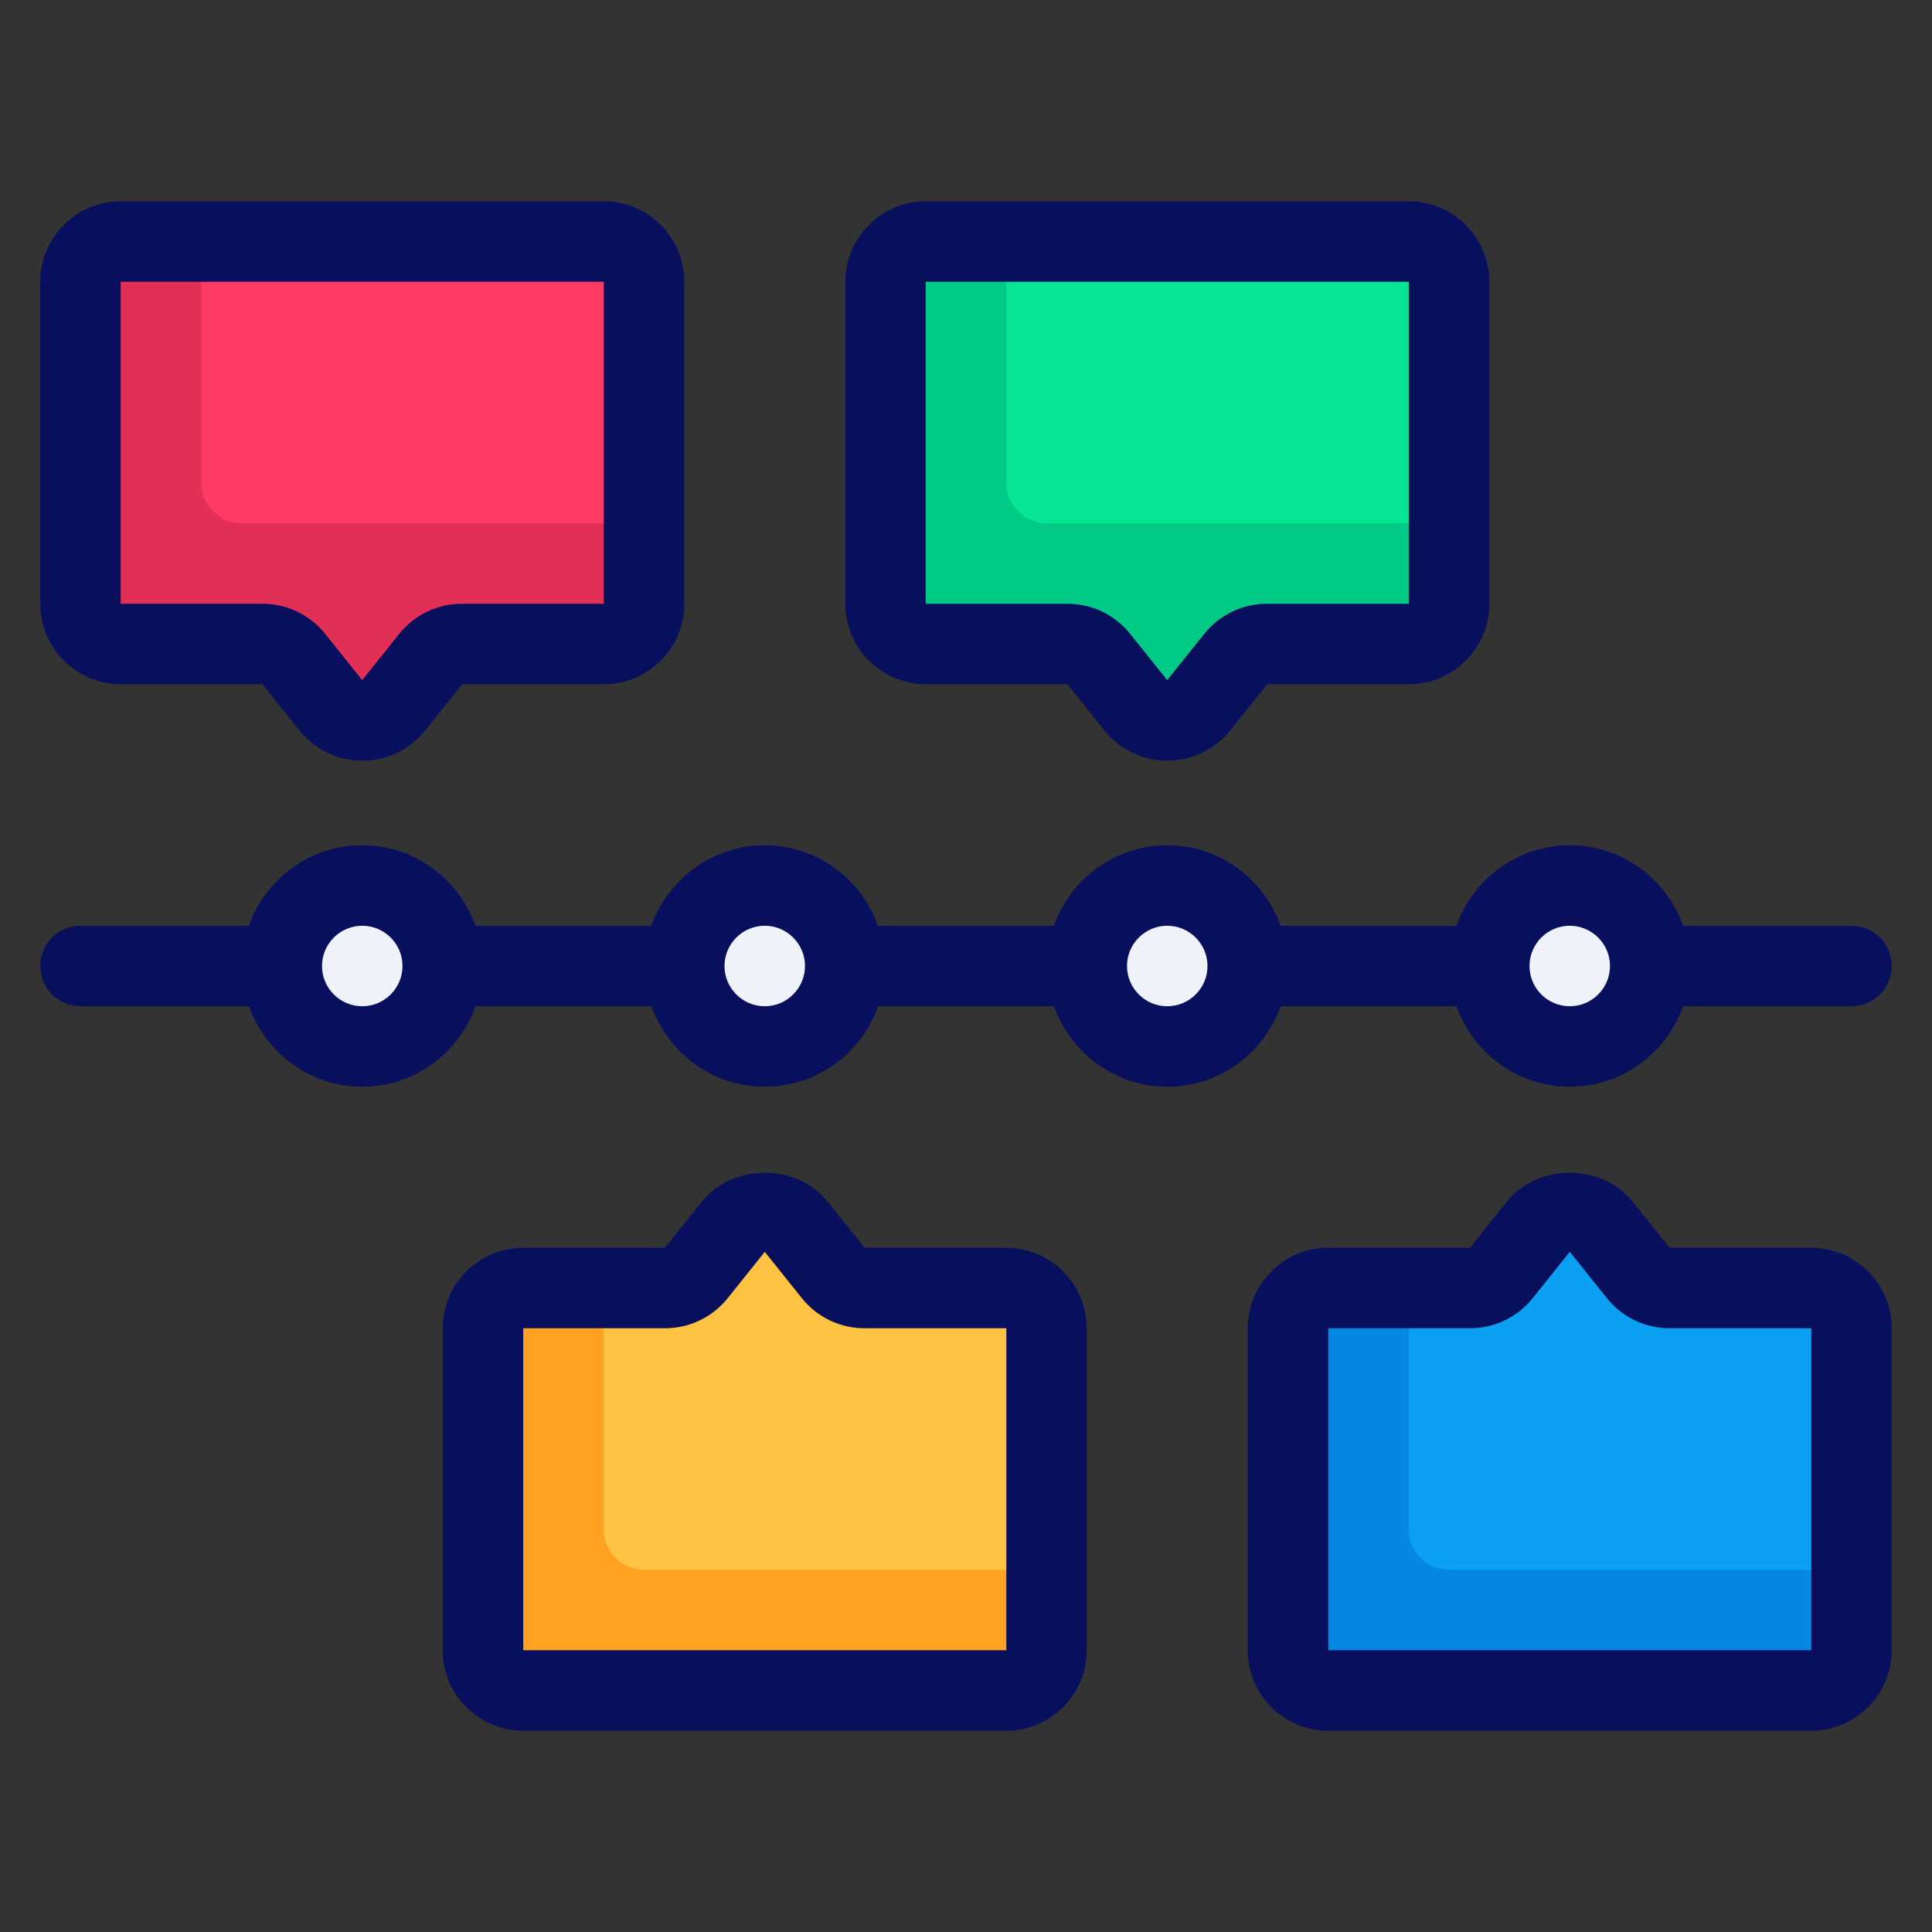
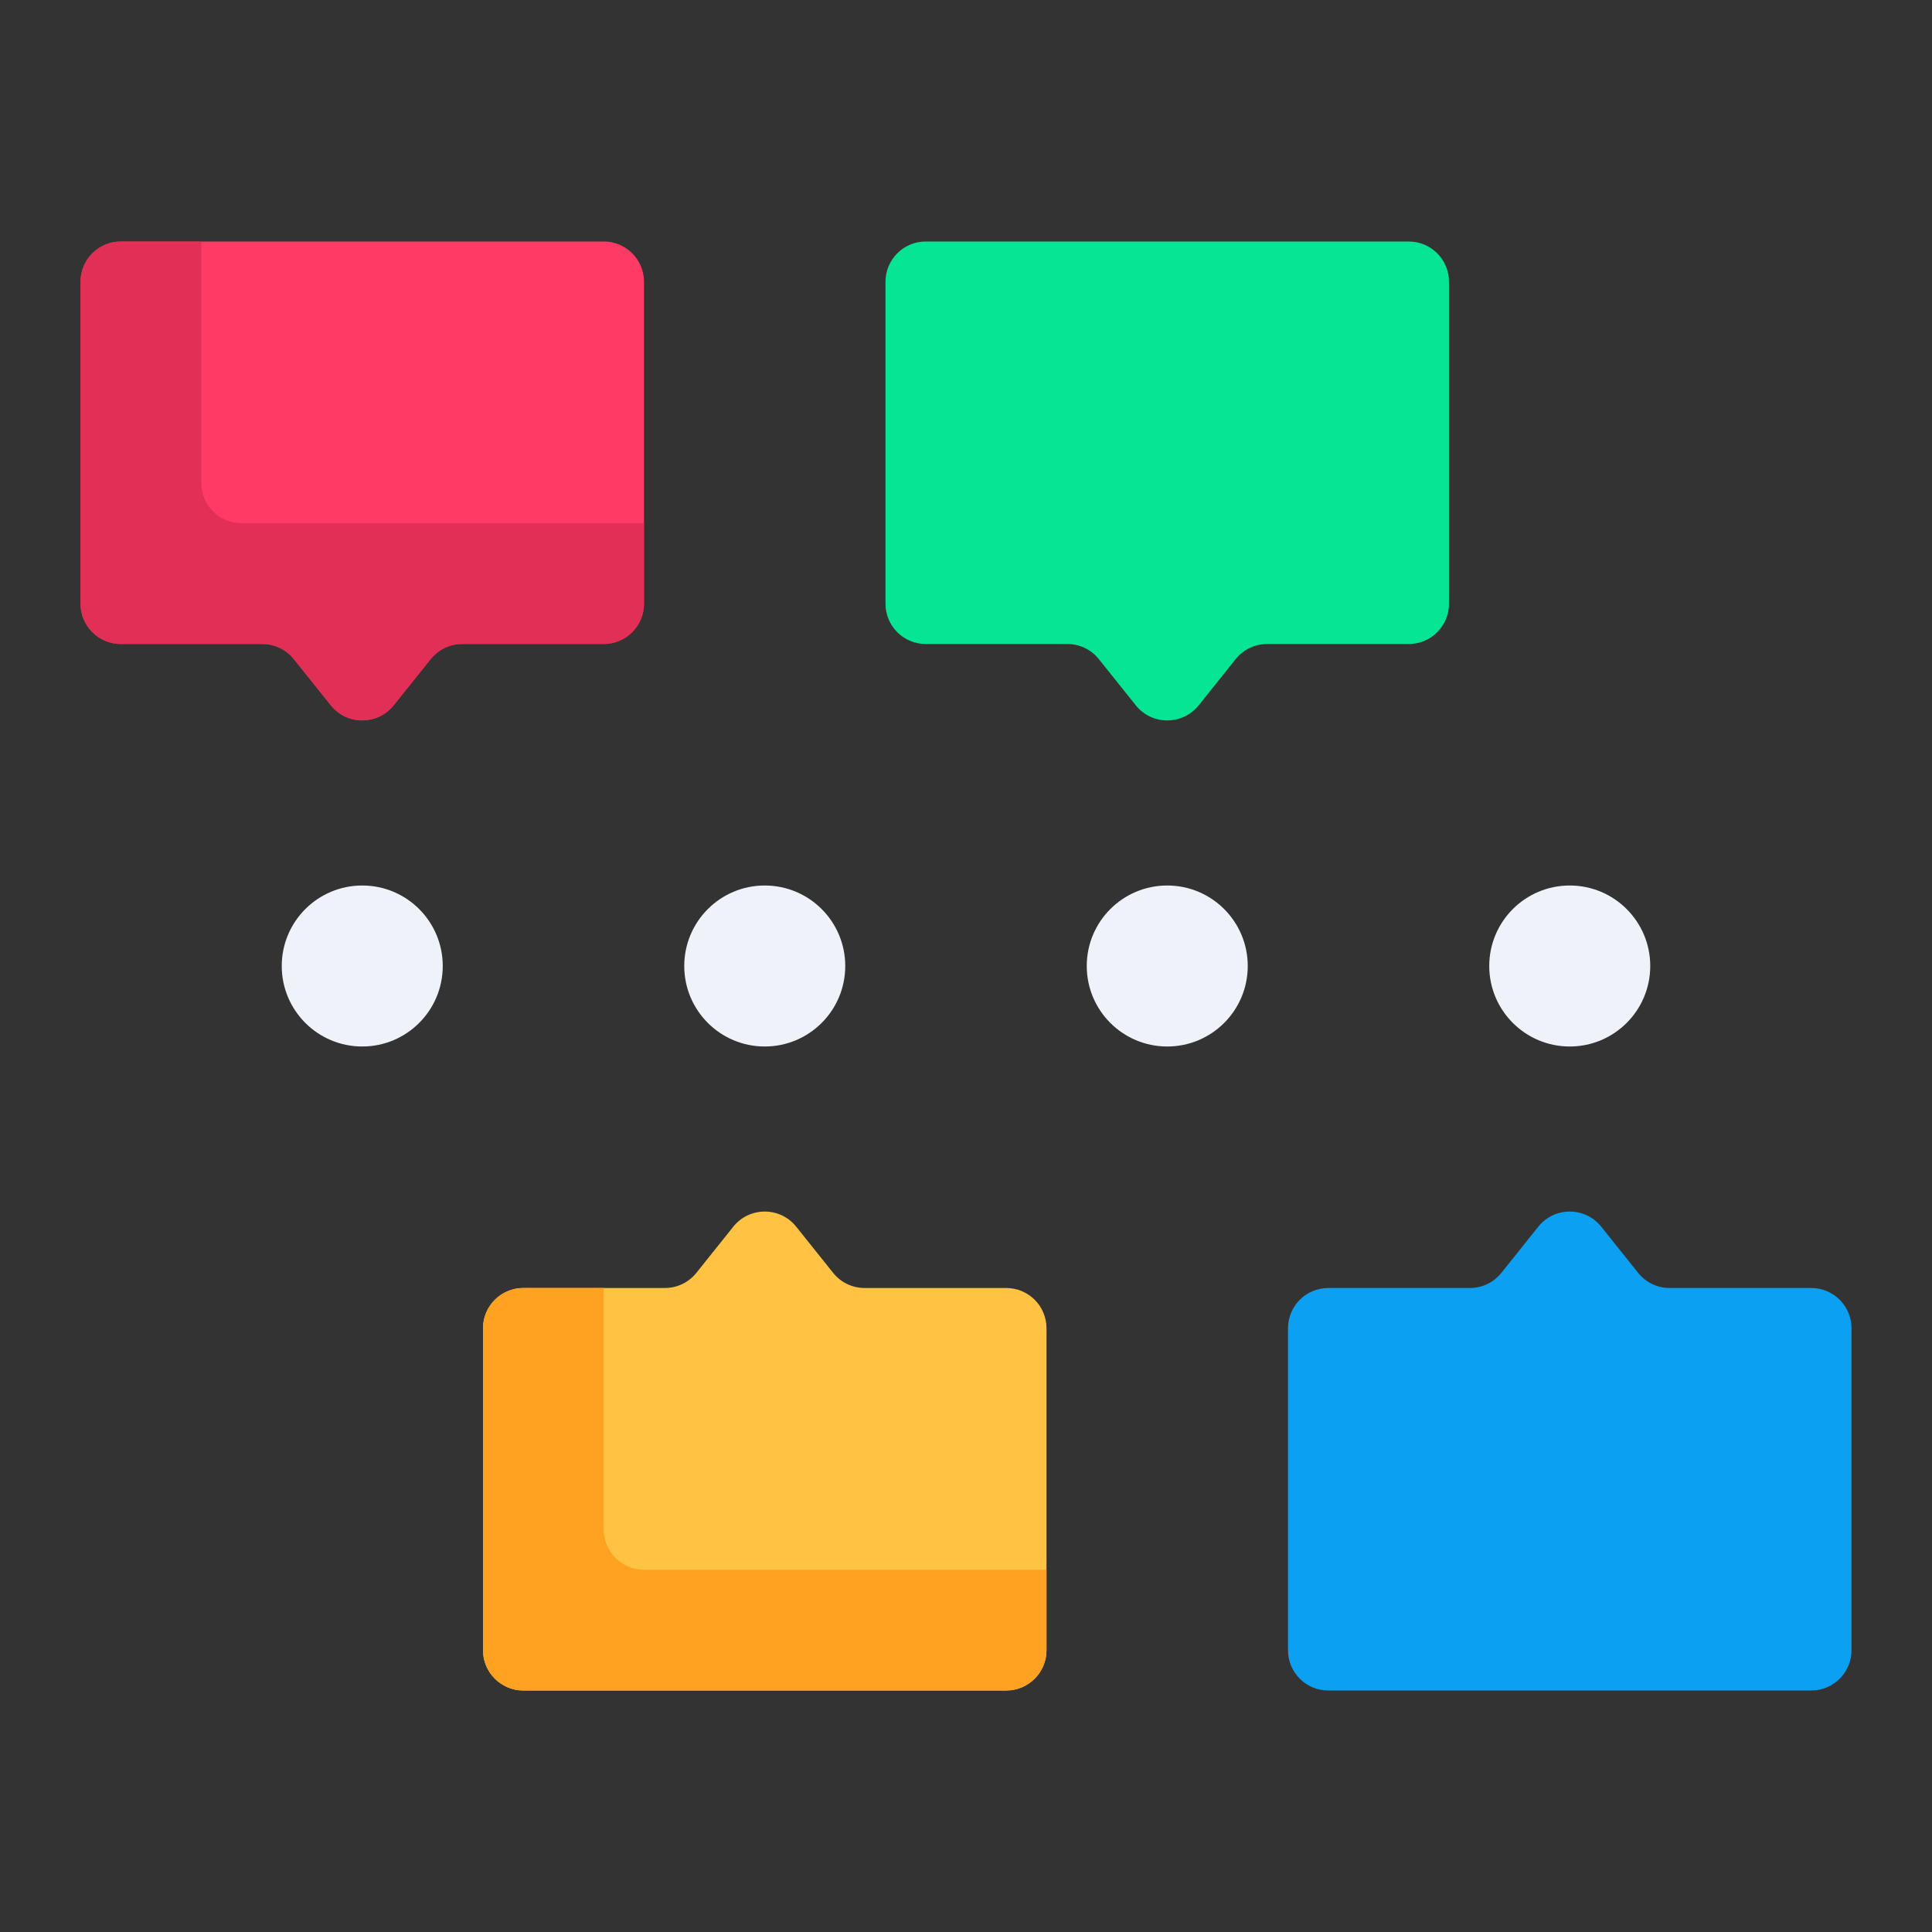
<svg xmlns="http://www.w3.org/2000/svg" width="512" height="512" viewBox="0 0 512 512" fill="none">
  <rect x="0" y="0" width="512" height="512" fill="#333333" stroke="none" />
  <path d="M21.334 74.667V160C21.334 165.888 26.113 170.667 32.001 170.667H69.537C72.779 170.667 75.841 172.139 77.867 174.667L87.67 186.923C91.937 192.256 100.054 192.256 104.331 186.923L114.134 174.667C116.161 172.139 119.222 170.667 122.465 170.667H160.001C165.889 170.667 170.667 165.888 170.667 160V74.667C170.667 68.779 165.889 64 160.001 64H32.001C26.113 64 21.334 68.779 21.334 74.667Z" fill="#FF3B65" />
  <path opacity="0.75" d="M170.667 138.667V160C170.667 165.867 165.867 170.667 160.001 170.667H122.454C119.254 170.667 116.161 172.16 114.134 174.72L104.321 186.88C100.054 192.213 91.947 192.213 87.681 186.88L77.867 174.72C75.841 172.16 72.747 170.667 69.547 170.667H32.001C26.134 170.667 21.334 165.867 21.334 160V74.667C21.334 68.8 26.134 64 32.001 64H53.334V128C53.334 133.867 58.134 138.667 64.001 138.667H170.667Z" fill="#D82B50" />
  <path d="M234.666 74.667V160C234.666 165.888 239.445 170.667 245.333 170.667H282.869C286.111 170.667 289.173 172.139 291.199 174.667L301.002 186.923C305.269 192.256 313.386 192.256 317.663 186.923L327.466 174.667C329.493 172.139 332.554 170.667 335.797 170.667H373.333C379.221 170.667 383.999 165.888 383.999 160V74.667C383.999 68.779 379.221 64 373.333 64H245.333C239.445 64 234.666 68.779 234.666 74.667Z" fill="#05E594" />
-   <path d="M383.999 138.667V160C383.999 165.867 379.199 170.667 373.333 170.667H335.786C332.586 170.667 329.493 172.16 327.466 174.72L317.653 186.88C313.386 192.213 305.279 192.213 301.013 186.88L291.199 174.72C289.173 172.16 286.079 170.667 282.879 170.667H245.333C239.466 170.667 234.666 165.867 234.666 160V74.667C234.666 68.8 239.466 64 245.333 64H266.666V128C266.666 133.867 271.466 138.667 277.333 138.667H383.999Z" fill="#00CA85" />
  <path d="M128 437.333V352C128 346.112 132.779 341.333 138.667 341.333H176.203C179.445 341.333 182.507 339.861 184.533 337.333L194.336 325.077C198.603 319.744 206.72 319.744 210.997 325.077L220.8 337.333C222.827 339.861 225.888 341.333 229.131 341.333H266.667C272.555 341.333 277.333 346.112 277.333 352V437.333C277.333 443.221 272.555 448 266.667 448H138.667C132.779 448 128 443.221 128 437.333Z" fill="#FFC343" />
  <path d="M277.333 416V437.333C277.333 443.2 272.533 448 266.667 448H138.667C132.8 448 128 443.2 128 437.333V352C128 346.133 132.8 341.333 138.667 341.333H160V405.333C160 411.2 164.8 416 170.667 416H277.333Z" fill="#FFA221" />
  <path d="M341.334 437.333V352C341.334 346.112 346.113 341.333 352.001 341.333H389.537C392.779 341.333 395.841 339.861 397.867 337.333L407.67 325.077C411.937 319.744 420.054 319.744 424.331 325.077L434.134 337.333C436.161 339.861 439.222 341.333 442.465 341.333H480.001C485.889 341.333 490.667 346.112 490.667 352V437.333C490.667 443.221 485.889 448 480.001 448H352.001C346.113 448 341.334 443.221 341.334 437.333Z" fill="#0CA0F2" />
-   <path d="M490.667 416V437.333C490.667 443.2 485.867 448 480.001 448H352.001C346.134 448 341.334 443.2 341.334 437.333V352C341.334 346.133 346.134 341.333 352.001 341.333H373.334V405.333C373.334 411.2 378.134 416 384.001 416H490.667Z" fill="#0588E2" />
  <path d="M95.999 277.333C107.781 277.333 117.333 267.782 117.333 256C117.333 244.218 107.781 234.667 95.999 234.667C84.217 234.667 74.666 244.218 74.666 256C74.666 267.782 84.217 277.333 95.999 277.333Z" fill="#EFF3F9" />
  <path d="M202.667 277.333C214.449 277.333 224.001 267.782 224.001 256C224.001 244.218 214.449 234.667 202.667 234.667C190.885 234.667 181.334 244.218 181.334 256C181.334 267.782 190.885 277.333 202.667 277.333Z" fill="#EFF3F9" />
  <path d="M309.333 277.333C321.115 277.333 330.667 267.782 330.667 256C330.667 244.218 321.115 234.667 309.333 234.667C297.551 234.667 288 244.218 288 256C288 267.782 297.551 277.333 309.333 277.333Z" fill="#EFF3F9" />
  <path d="M415.999 277.333C427.781 277.333 437.333 267.782 437.333 256C437.333 244.218 427.781 234.667 415.999 234.667C404.217 234.667 394.666 244.218 394.666 256C394.666 267.782 404.217 277.333 415.999 277.333Z" fill="#EFF3F9" />
-   <path d="M339.37 266.667H385.973C390.389 279.051 402.122 288 416.01 288C429.898 288 441.631 279.051 446.047 266.667H490.677C496.565 266.667 501.343 261.888 501.343 256C501.343 250.112 496.565 245.334 490.677 245.334H446.047C441.631 232.95 429.898 224 416.01 224C402.122 224 390.389 232.95 385.973 245.334H339.37C334.954 232.95 323.221 224 309.333 224C295.445 224 283.711 232.95 279.295 245.334H232.693C228.277 232.95 216.543 224 202.655 224C188.767 224 177.034 232.95 172.618 245.334H126.015C121.599 232.95 109.866 224 95.978 224C82.09 224 70.357 232.95 65.941 245.334H21.333C15.445 245.334 10.666 250.112 10.666 256C10.666 261.888 15.445 266.667 21.333 266.667H65.962C70.378 279.051 82.111 288 95.999 288C109.887 288 121.621 279.051 126.037 266.667H172.639C177.055 279.051 188.789 288 202.677 288C216.565 288 228.298 279.051 232.714 266.667H279.317C283.733 279.051 295.466 288 309.354 288C323.242 288 334.975 279.051 339.391 266.667H339.37ZM415.999 245.334C421.877 245.334 426.666 250.123 426.666 256C426.666 261.878 421.877 266.667 415.999 266.667C410.122 266.667 405.333 261.878 405.333 256C405.333 250.123 410.122 245.334 415.999 245.334ZM95.999 266.667C90.122 266.667 85.333 261.878 85.333 256C85.333 250.123 90.122 245.334 95.999 245.334C101.877 245.334 106.666 250.123 106.666 256C106.666 261.878 101.877 266.667 95.999 266.667ZM202.666 266.667C196.789 266.667 191.999 261.878 191.999 256C191.999 250.123 196.789 245.334 202.666 245.334C208.543 245.334 213.333 250.123 213.333 256C213.333 261.878 208.543 266.667 202.666 266.667ZM309.333 266.667C303.455 266.667 298.666 261.878 298.666 256C298.666 250.123 303.455 245.334 309.333 245.334C315.21 245.334 319.999 250.123 319.999 256C319.999 261.878 315.21 266.667 309.333 266.667ZM31.999 181.333H69.546L79.349 193.579C83.413 198.667 89.493 201.59 96.01 201.59C102.527 201.59 108.597 198.667 112.671 193.59L122.474 181.333H160.021C171.786 181.333 181.354 171.766 181.354 160V74.667C181.354 62.901 171.786 53.334 160.021 53.334H31.999C20.234 53.334 10.666 62.901 10.666 74.667V160C10.666 171.766 20.234 181.333 31.999 181.333ZM31.999 74.667H159.999V160H122.453C115.946 160 109.866 162.912 105.791 168L95.989 180.246L86.186 168C82.111 162.912 76.042 160 69.525 160H31.978V74.667H31.999ZM245.333 181.333H282.879L292.682 193.579C296.746 198.667 302.826 201.59 309.343 201.59C315.861 201.59 321.93 198.667 326.005 193.59L335.807 181.333H373.354C385.119 181.333 394.687 171.766 394.687 160V74.667C394.687 62.901 385.119 53.334 373.354 53.334H245.354C233.589 53.334 224.021 62.901 224.021 74.667V160C224.021 171.766 233.589 181.333 245.354 181.333H245.333ZM245.333 74.667H373.333V160H335.786C329.279 160 323.199 162.912 319.125 168L309.322 180.246L299.519 168C295.445 162.912 289.375 160 282.858 160H245.311V74.667H245.333ZM266.666 330.667H229.119L219.327 318.432C211.178 308.246 194.143 308.256 186.005 318.432L176.202 330.677H138.655C126.89 330.677 117.322 340.245 117.322 352.011V437.344C117.322 449.11 126.89 458.678 138.655 458.678H266.655C278.421 458.678 287.989 449.11 287.989 437.344V352.011C287.989 340.245 278.421 330.677 266.655 330.677L266.666 330.667ZM266.666 437.334H138.666V352H176.213C182.73 352 188.799 349.088 192.874 344L202.677 331.755L212.479 344C216.554 349.088 222.623 352 229.141 352H266.687V437.334H266.666ZM479.999 330.667H442.453L432.661 318.432C424.511 308.246 407.477 308.256 399.338 318.432L389.535 330.677H351.989C340.223 330.677 330.655 340.245 330.655 352.011V437.344C330.655 449.11 340.223 458.678 351.989 458.678H479.989C491.754 458.678 501.322 449.11 501.322 437.344V352.011C501.322 340.245 491.754 330.677 479.989 330.677L479.999 330.667ZM479.999 437.334H351.999V352H389.546C396.063 352 402.133 349.088 406.207 344L416.01 331.755L425.813 344C429.887 349.088 435.957 352 442.474 352H480.021V437.334H479.999Z" fill="#08105E" />
</svg>